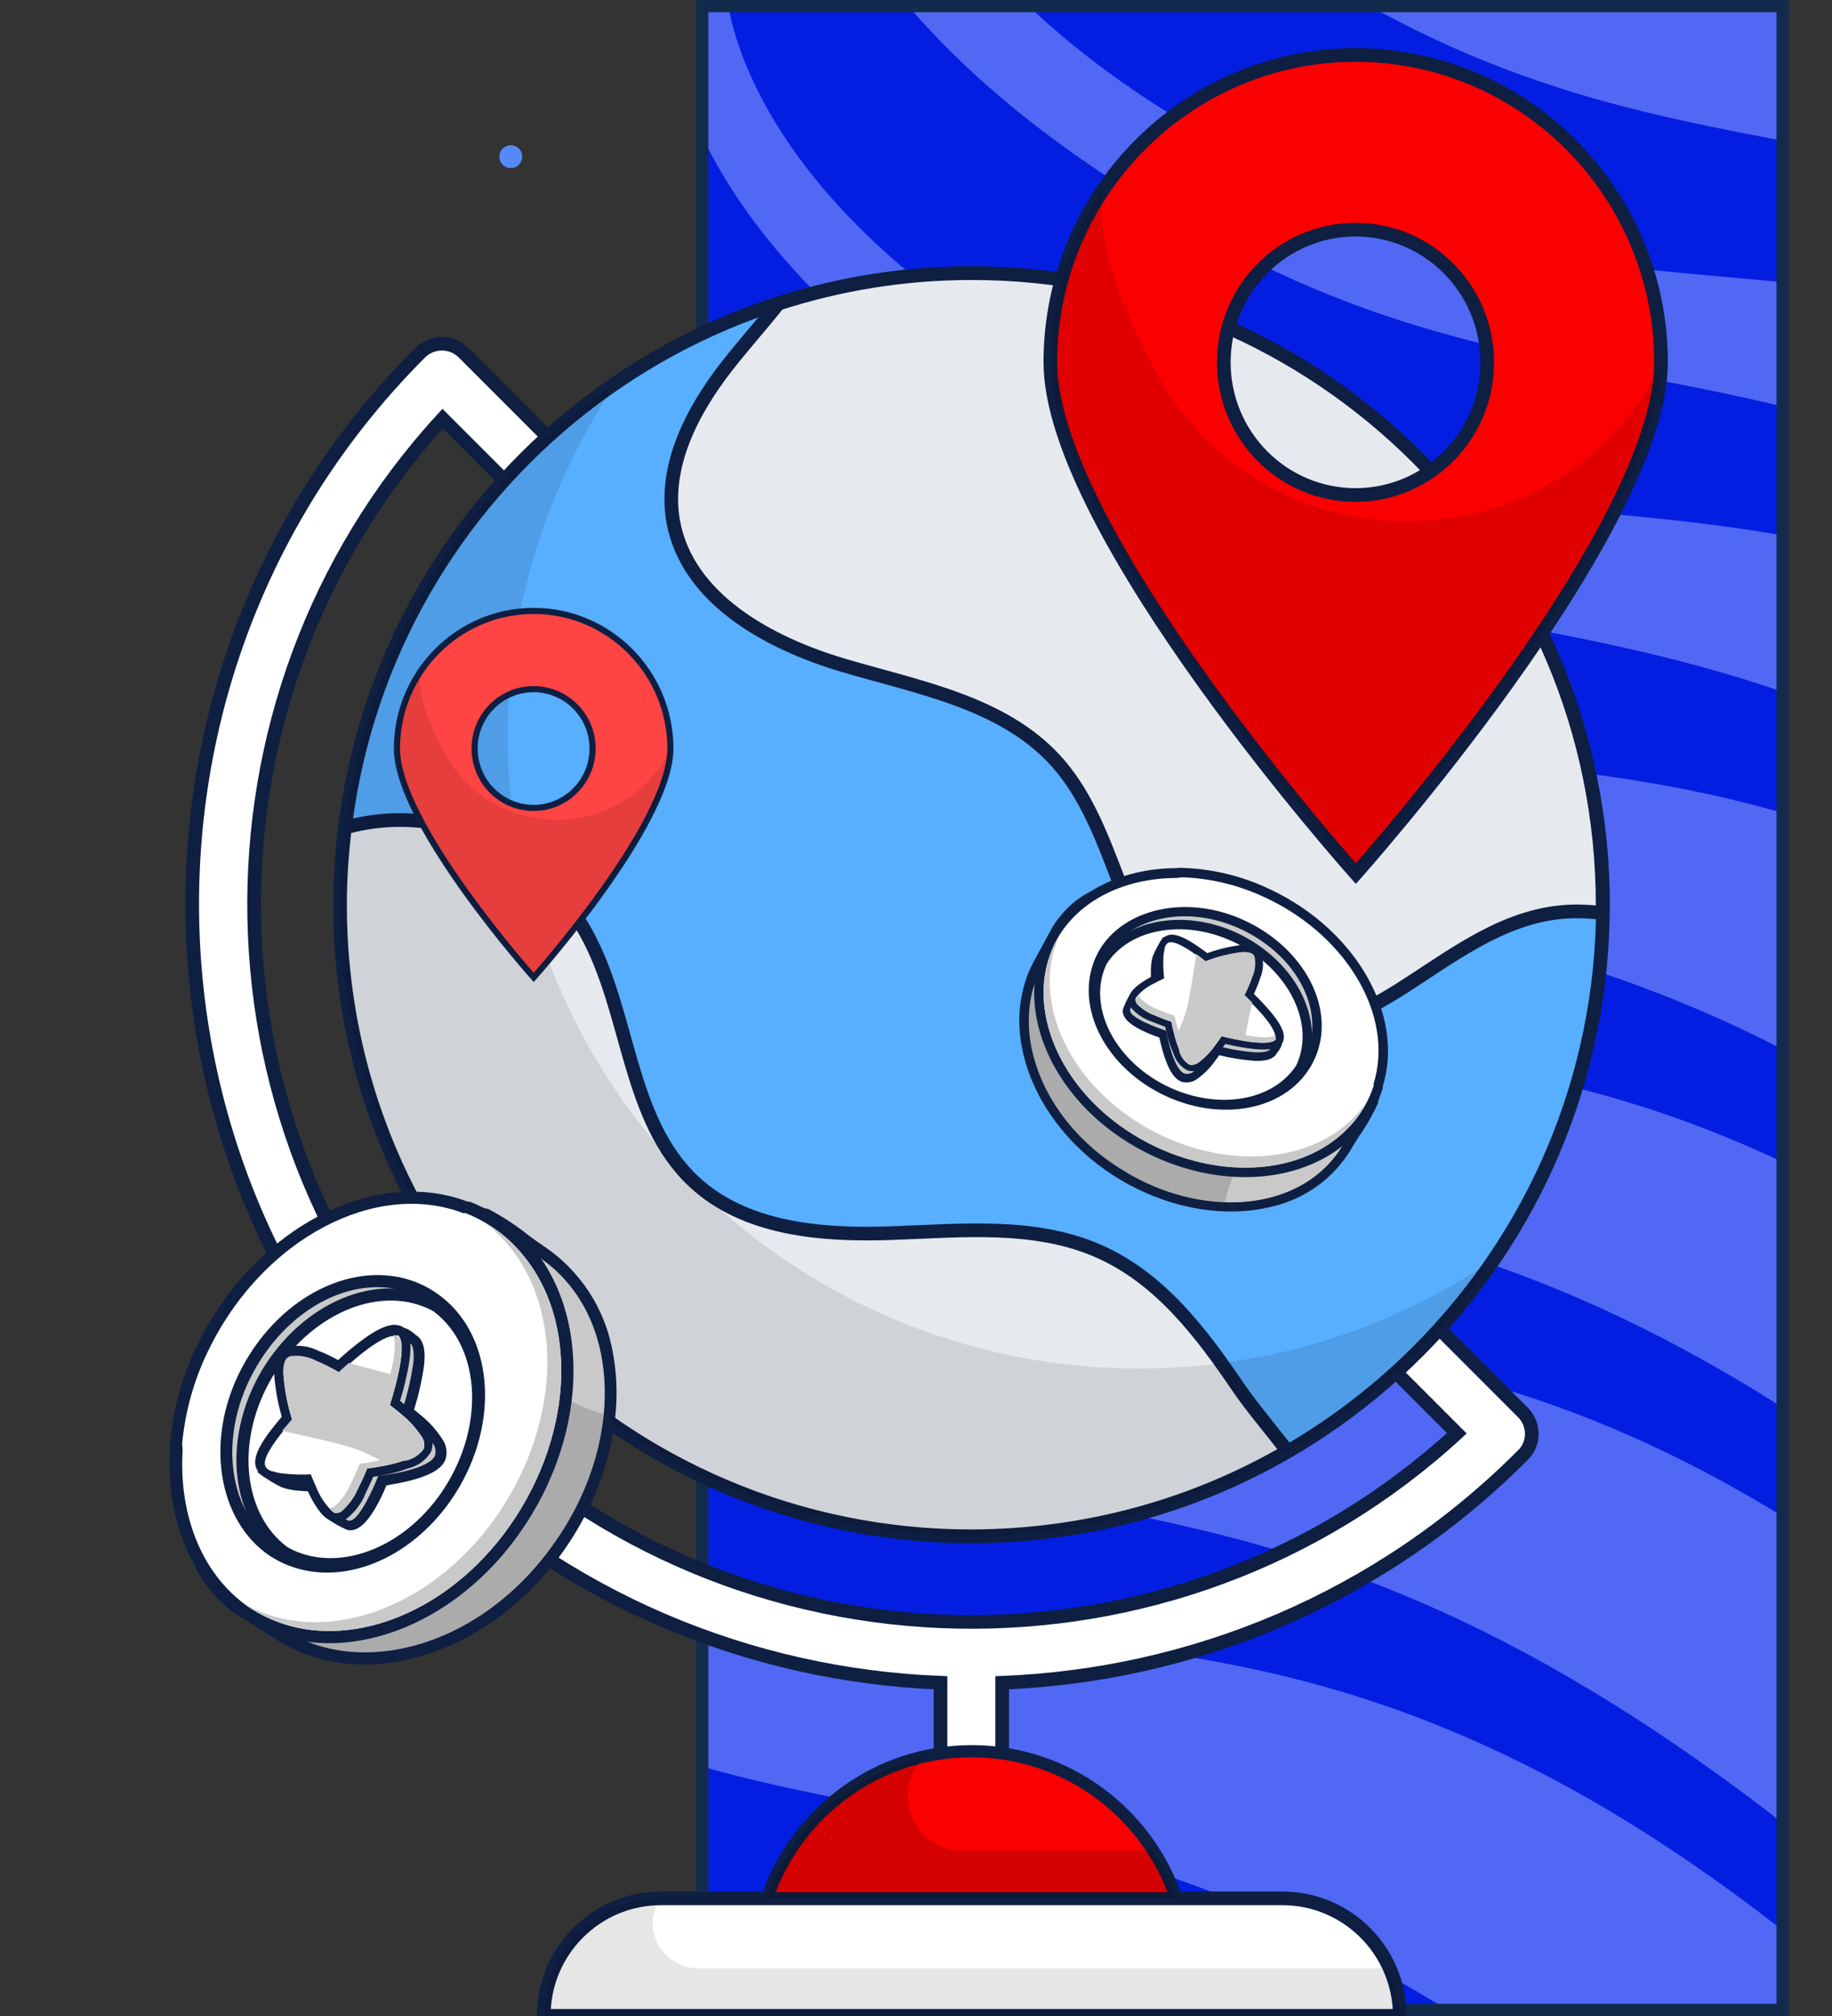
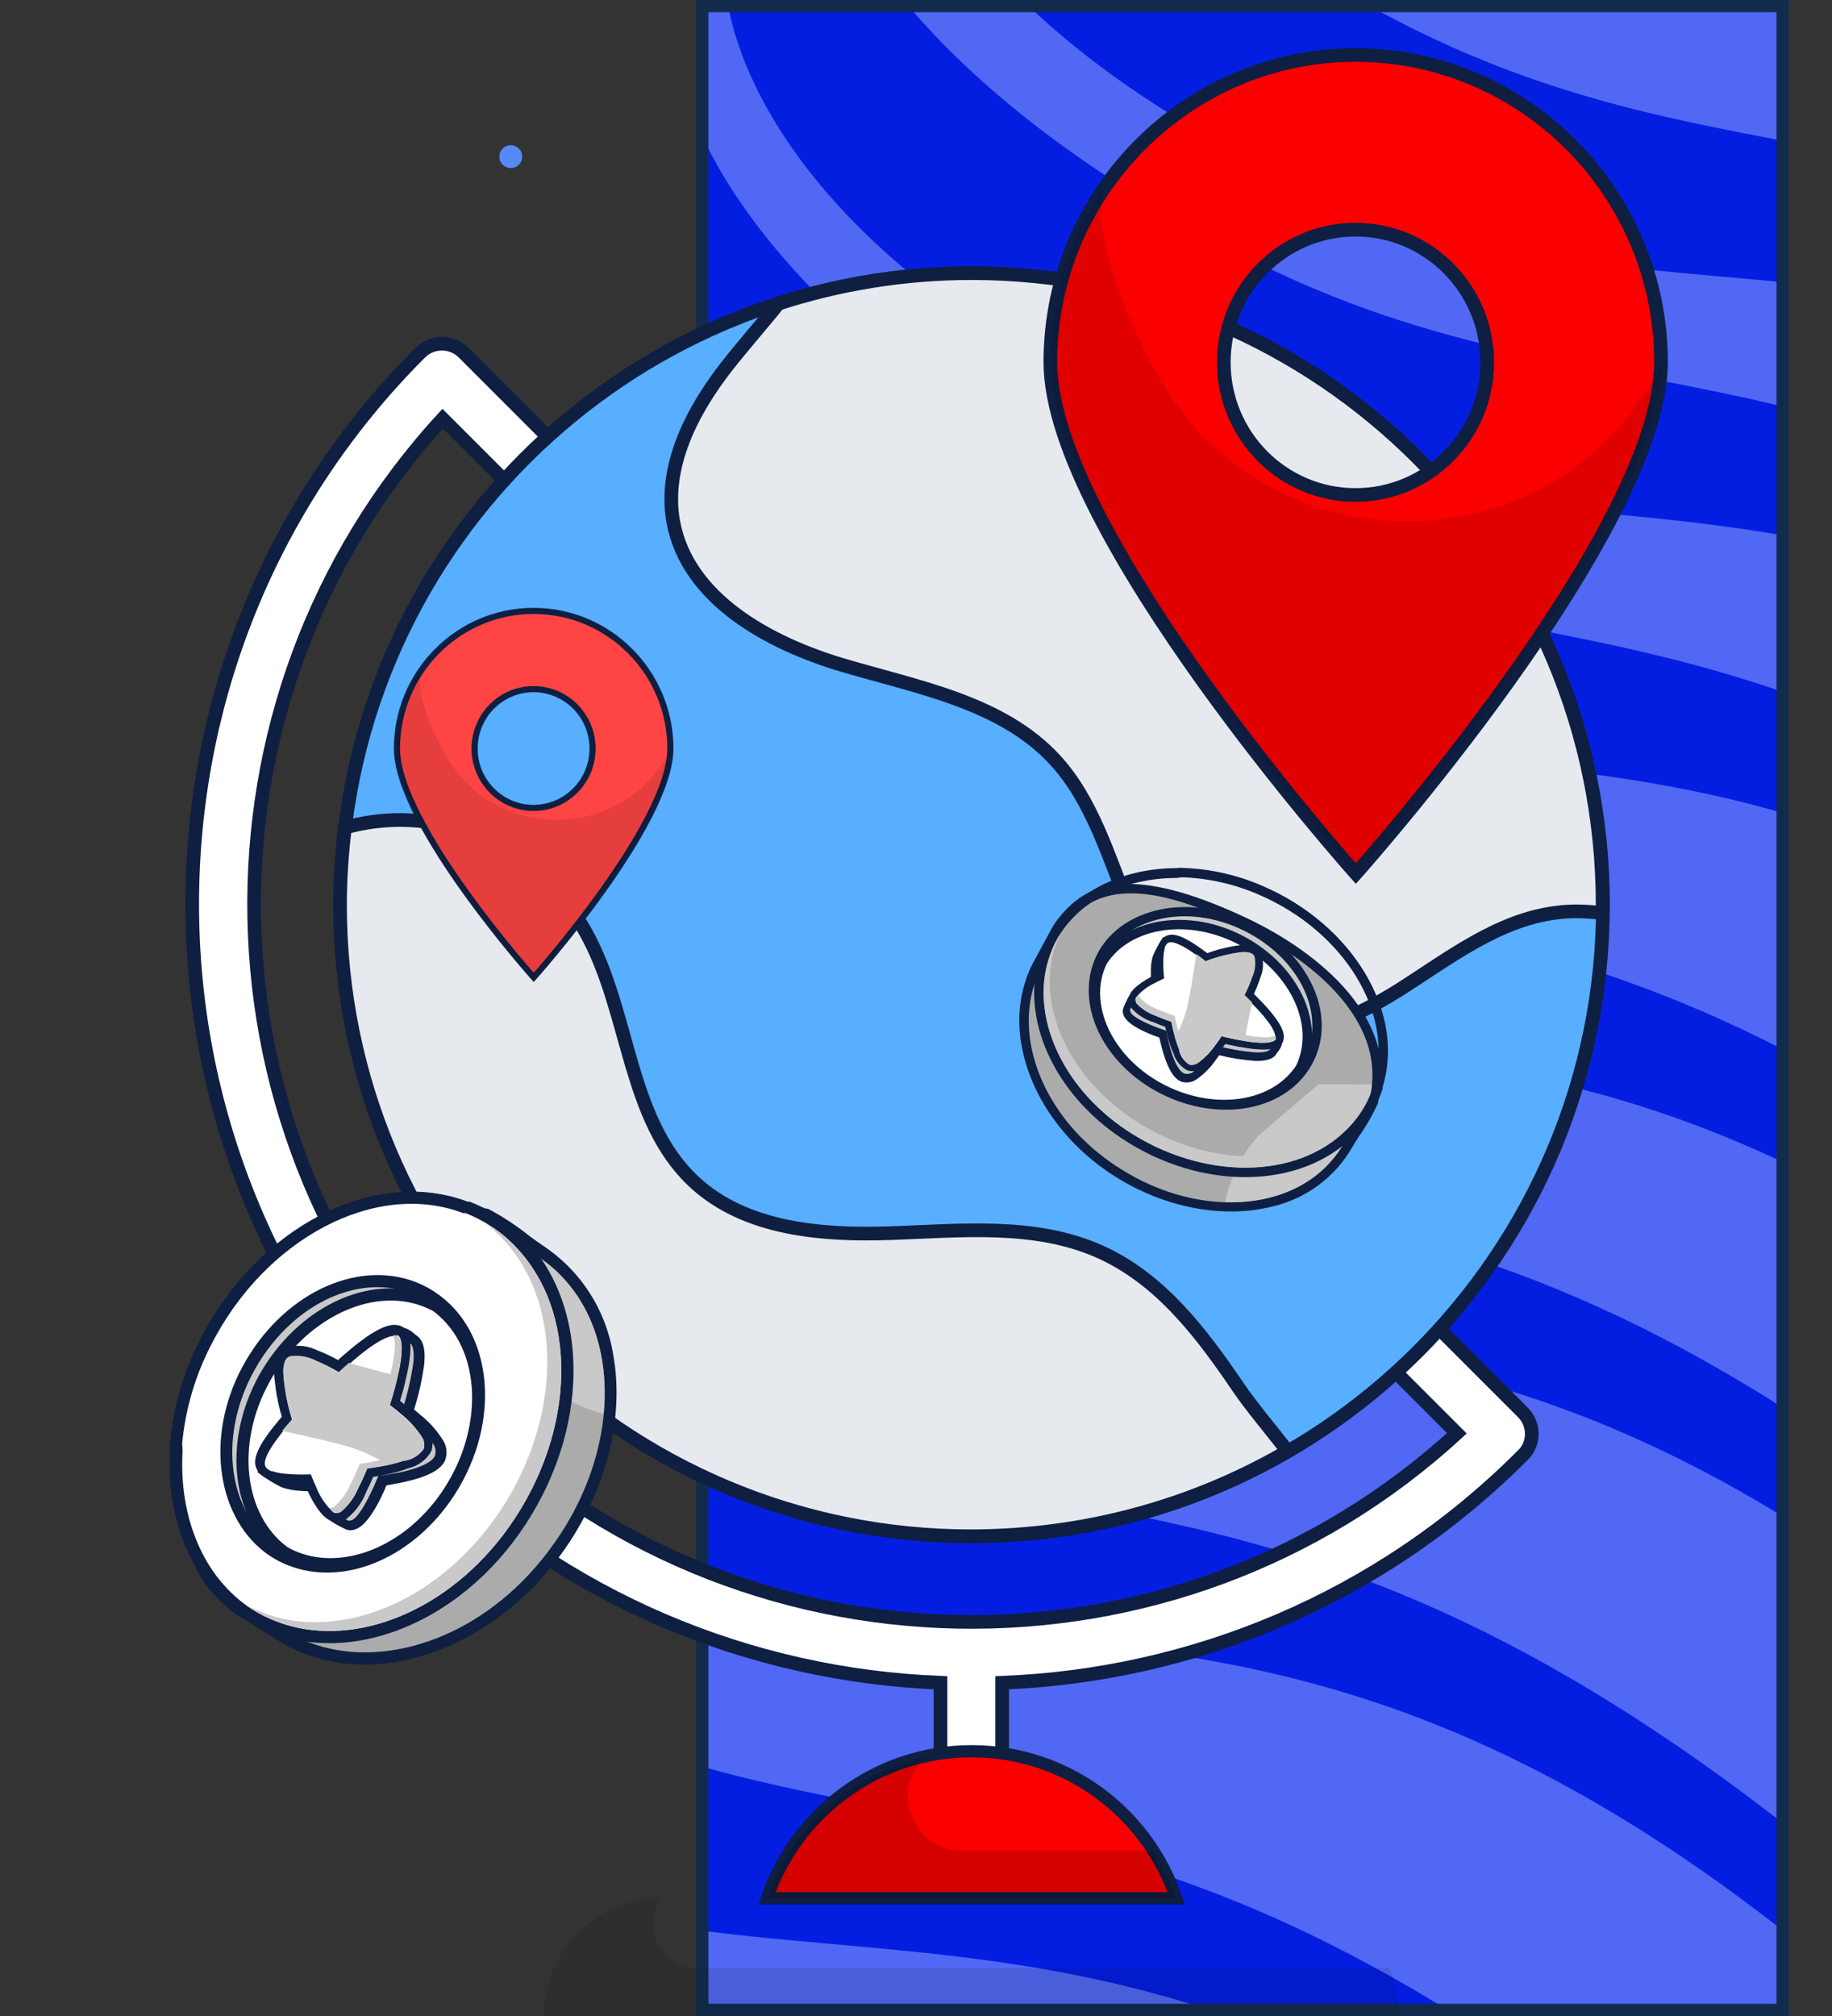
<svg xmlns="http://www.w3.org/2000/svg" width="300" height="330" viewBox="0 0 300 330" fill="none">
  <rect x="0" y="0" width="300" height="330" fill="#333333" stroke="none" />
  <g clip-path="url(#clip0_517_3109)">
    <g clip-path="url(#clip1_517_3109)">
      <rect x="114" width="178.916" height="330" fill="#5068F3" />
      <path d="M404.355 146.633C303.059 56.633 252.699 102.381 179.652 64.65C119.283 33.468 118.835 -2.38 118.835 -2.38L132.425 -28.724C132.425 -28.724 137.199 7.555 203.032 41.559C268.865 75.564 309.413 44.316 410.71 134.316L401.646 137.749L404.355 146.633Z" fill="#041EE1" />
      <path d="M383.387 187.276C282.091 97.276 231.731 143.023 158.684 105.293C98.315 74.11 97.867 38.263 97.867 38.263L111.457 11.918C111.457 11.918 116.231 48.197 182.064 82.202C247.897 116.206 288.446 84.958 389.742 174.958L380.678 178.392L383.387 187.276Z" fill="#041EE1" />
      <path d="M355.537 233.882C254.241 143.882 203.88 189.63 130.834 151.899C70.465 120.717 70.016 84.869 70.016 84.869L83.607 58.525C83.607 58.525 88.381 94.804 154.214 128.808C220.047 162.813 260.595 131.565 361.891 221.565L352.828 224.998L355.537 233.882Z" fill="#041EE1" />
      <path d="M335.138 280.796C233.842 190.796 183.482 236.543 110.436 198.813C50.066 167.631 49.618 131.783 49.618 131.783L63.209 105.438C63.209 105.438 67.983 141.718 133.816 175.722C199.649 209.727 240.197 178.478 341.493 268.478L332.43 271.912L335.138 280.796Z" fill="#041EE1" />
      <path d="M309.436 330.616C208.14 240.616 157.78 286.363 84.733 248.633C24.364 217.451 23.915 181.603 23.915 181.603L37.506 155.258C37.506 155.258 42.28 191.537 108.113 225.542C173.946 259.546 214.494 228.298 315.79 318.298L306.727 321.732L309.436 330.616Z" fill="#041EE1" />
      <path d="M283.282 381.309C181.986 291.309 131.626 337.056 58.58 299.326C-1.79 268.144 -2.238 232.296 -2.238 232.296L11.353 205.951C11.353 205.951 16.127 242.231 81.96 276.235C147.793 310.239 188.341 278.991 289.637 368.991L280.574 372.425L283.282 381.309Z" fill="#041EE1" />
      <path d="M430.127 108.473C328.831 18.473 278.471 64.22 205.425 26.489C145.055 -4.693 144.607 -40.541 144.607 -40.541L158.198 -66.885C158.198 -66.885 162.972 -30.606 228.805 3.398C294.638 37.403 335.186 6.155 436.482 96.155L427.419 99.589L430.127 108.473Z" fill="#041EE1" />
    </g>
    <rect x="115" y="1" width="176.916" height="328" stroke="#122B4D" stroke-width="2" />
    <path d="M82.106 26.712C81.966 26.51 81.867 26.282 81.815 26.042C81.763 25.802 81.758 25.554 81.802 25.312C81.845 25.07 81.936 24.839 82.069 24.632C82.202 24.425 82.374 24.247 82.576 24.106C82.778 23.966 83.005 23.867 83.246 23.815C83.486 23.762 83.734 23.758 83.976 23.802C84.218 23.845 84.449 23.936 84.656 24.069C84.862 24.202 85.041 24.374 85.181 24.576C85.322 24.778 85.421 25.005 85.473 25.245C85.525 25.486 85.53 25.734 85.486 25.976C85.442 26.218 85.352 26.449 85.219 26.656C85.086 26.862 84.914 27.041 84.712 27.181C84.304 27.465 83.8 27.574 83.312 27.486C82.823 27.398 82.39 27.119 82.106 26.712Z" fill="#5589F8" />
    <path d="M249.367 231.182L235.738 217.553C233.769 215.584 230.589 215.584 228.62 217.553C226.652 219.521 226.652 222.702 228.62 224.67L238.565 234.615C192.528 276.916 120.595 275.755 75.972 231.132C31.348 186.508 30.187 114.576 72.489 68.539L82.433 78.483C84.402 80.452 87.582 80.452 89.551 78.483C91.519 76.514 91.519 73.334 89.551 71.366L75.921 57.736C73.953 55.768 70.772 55.768 68.804 57.736C19.032 107.509 19.032 188.477 68.804 238.249C92.428 261.873 123.018 274.241 154.012 275.452V286.558C154.012 289.334 156.284 291.605 159.06 291.605C161.837 291.605 164.108 289.334 164.108 286.558V275.452C195.102 274.241 225.743 261.873 249.317 238.249C251.336 236.381 251.336 233.151 249.367 231.182Z" fill="white" stroke="#0E1F42" stroke-width="2.236" />
-     <path d="M209.943 310.737H108.278C97.627 310.737 89.046 319.369 89.046 329.97H229.226C229.175 319.319 220.594 310.737 209.943 310.737Z" fill="white" stroke="#0E1F42" stroke-width="2.236" />
    <path opacity="0.1" d="M227.51 322.196H114.336C108.48 322.196 104.745 315.533 108.228 310.838C108.228 310.788 108.278 310.788 108.278 310.737C97.627 310.737 89.046 319.369 89.046 329.97H229.226C229.175 327.193 228.57 324.569 227.51 322.196Z" fill="black" />
    <path d="M159.111 251.475C216.207 251.475 262.492 205.189 262.492 148.094C262.492 90.998 216.207 44.713 159.111 44.713C102.015 44.713 55.73 90.998 55.73 148.094C55.73 205.189 102.015 251.475 159.111 251.475Z" fill="#58AEFF" stroke="#0E1F42" stroke-width="2.236" />
    <path d="M192.629 310.737C187.884 296.755 174.709 286.659 159.111 286.659C143.513 286.659 130.338 296.755 125.593 310.737H192.629Z" fill="#FA0000" stroke="#0E1F42" stroke-width="2" />
    <path opacity="0.15" d="M188.742 302.964H157.596C149.57 302.964 145.481 292.918 151.539 287.669C151.589 287.618 151.64 287.568 151.69 287.568C139.474 290.193 129.53 299.077 125.593 310.737H192.629C191.67 307.961 190.307 305.387 188.742 302.964Z" fill="black" />
    <path d="M159.111 44.713C148.056 44.713 137.455 46.479 127.46 49.71C124.684 53.193 121.706 56.525 118.98 60.008C113.326 67.277 108.632 76.312 110.247 85.399C112.569 98.019 125.845 105.287 138.162 108.922C150.479 112.556 164.108 114.979 172.791 124.419C178.898 131.082 181.473 140.168 184.906 148.548C188.338 156.927 193.588 165.509 202.169 168.386C211.256 171.415 221.099 167.074 229.226 161.975C237.303 156.826 245.278 150.618 254.768 149.406C257.343 149.053 259.867 149.154 262.391 149.457C262.391 149.002 262.441 148.598 262.441 148.144C262.441 91.002 216.202 44.713 159.111 44.713Z" fill="#E6E9EE" stroke="#0E1F42" stroke-width="2.236" />
    <path d="M210.851 237.543C207.974 233.858 204.996 230.324 202.876 227.245C196.818 218.31 190.004 209.224 179.857 204.782C169.358 200.188 157.394 201.45 145.986 201.854C134.527 202.258 122.008 201.248 113.629 193.424C102.675 183.177 103.23 165.711 95.911 152.587C90.863 143.5 81.676 136.686 71.428 134.768C66.482 133.859 61.333 134.111 56.487 135.474C55.982 139.614 55.679 143.803 55.679 148.094C55.679 205.186 101.968 251.475 159.06 251.475C177.99 251.425 195.657 246.377 210.851 237.543Z" fill="#E6E9EE" stroke="#0E1F42" stroke-width="2.236" />
    <path d="M221.973 9C194.424 9 172 31.575 172 59.31C172 87.046 222.027 143 222.027 143C222.027 143 272 87.046 272 59.31C272 31.575 249.576 9 221.973 9ZM221.973 81.026C210.067 81.026 200.404 71.297 200.404 59.31C200.404 47.324 210.067 37.595 221.973 37.595C233.879 37.595 243.543 47.324 243.543 59.31C243.543 71.297 233.879 81.026 221.973 81.026Z" fill="#FA0000" stroke="#0E1F42" stroke-width="2.236" />
    <path opacity="0.1" d="M271.519 60.644C253.954 93.791 206.437 93.468 188.978 60.321C183.853 50.565 180.329 41.241 180.329 33.91C180.329 32.94 180.436 31.97 180.489 31C175.15 39.031 172 48.678 172 59.081C172 86.892 222.027 143 222.027 143C222.027 143 271.146 87.862 272 59.782C271.786 60.105 271.68 60.374 271.519 60.644Z" fill="black" />
-     <path opacity="0.1" d="M186.521 224.014C129.429 224.014 83.14 177.725 83.14 120.633C83.14 99.079 89.753 79.089 101.01 62.532C73.7 81.108 55.73 112.456 55.73 148.043C55.73 205.135 102.019 251.424 159.111 251.424C194.648 251.424 225.995 233.454 244.622 206.145C228.015 217.452 208.025 224.014 186.521 224.014Z" fill="black" />
    <path d="M87.376 100C75.041 100 65 110.108 65 122.527C65 134.946 87.4 160 87.4 160C87.4 160 109.776 134.946 109.776 122.527C109.776 110.108 99.736 100 87.376 100ZM87.376 132.25C82.045 132.25 77.718 127.894 77.718 122.527C77.718 117.16 82.045 112.804 87.376 112.804C92.707 112.804 97.034 117.16 97.034 122.527C97.034 127.894 92.707 132.25 87.376 132.25Z" fill="#FF4444" stroke="#0E1F42" stroke-width="1.001" />
    <path opacity="0.1" d="M109.561 123.124C101.696 137.966 80.419 137.821 72.602 122.979C70.307 118.611 68.729 114.436 68.729 111.154C68.729 110.719 68.777 110.285 68.801 109.851C66.41 113.446 65 117.766 65 122.424C65 134.877 87.4 160 87.4 160C87.4 160 109.394 135.311 109.776 122.738C109.68 122.883 109.633 123.003 109.561 123.124Z" fill="black" />
    <path d="M50.289 269.795C48.794 269.227 47.365 268.497 46.029 267.618L44.408 266.622C40.854 264.4 38.85 263.131 38.44 262.814C37.801 262.301 37.193 261.751 36.618 261.167C26.891 251.577 32.538 237.478 40.017 223.742C48.547 208.177 63.264 193.406 79.264 198.702L79.469 198.689C81.848 199.943 84.111 201.408 86.229 203.065C87.142 203.74 87.934 204.307 88.388 204.599C91.318 206.536 93.814 209.061 95.717 212.014C97.621 214.966 98.89 218.282 99.445 221.751C101.355 231.933 98.269 243.83 91.222 253.577C90.654 254.369 90.061 255.117 89.468 255.864C78.873 268.86 62.757 274.631 50.289 269.795Z" fill="#ABABAB" />
    <path d="M79.1 199.699C82.132 201.464 85.055 203.411 87.853 205.527C102.184 214.8 102.414 236.652 90.413 253.081C89.867 253.848 89.318 254.57 88.723 255.295C78.113 268.407 62.401 273.35 50.665 268.857C49.242 268.325 47.878 267.645 46.597 266.827C45.977 266.432 39.684 262.552 39.105 262.086C38.484 261.601 37.899 261.072 37.355 260.503C28.631 251.902 32.783 239.135 40.923 224.281C50.05 207.67 64.388 194.847 78.986 199.706L79.123 199.697M79.851 197.842L79.6 197.858C63.084 192.366 47.883 207.442 39.169 223.34C26.088 247.234 30.192 256.267 35.936 261.945C36.545 262.563 37.194 263.141 37.878 263.675C38.241 263.973 39.649 264.867 43.893 267.504L45.515 268.522C46.907 269.407 48.389 270.141 49.937 270.712C62.802 275.682 79.374 269.86 90.246 256.549C90.904 255.751 91.453 255.029 91.978 254.286C99.195 244.322 102.331 232.146 100.404 221.691C99.823 218.087 98.501 214.643 96.519 211.577C94.537 208.511 91.94 205.89 88.892 203.881C88.463 203.611 87.694 203.042 86.782 202.39C84.618 200.645 82.288 199.115 79.827 197.821L79.851 197.842Z" fill="#0E1F42" />
    <path d="M98.83 231.455C93.782 230.033 89.171 227.368 85.42 223.703L75.214 210.183L75.981 198.914C76.992 199.086 77.988 199.336 78.96 199.663C82.061 201.412 85.033 203.379 87.854 205.551C96.31 211.032 99.849 220.903 98.83 231.455Z" fill="#C9C9C9" />
    <path d="M44.925 266.453C43.428 265.863 41.993 265.127 40.64 264.254C32.565 259.001 28.218 249.021 28.848 237.395L28.813 236.848L28.771 236.186C29.306 230.488 30.926 224.944 33.542 219.853C42.708 201.705 61.526 191.984 76.318 197.724C77.883 198.34 79.382 199.111 80.793 200.026C82.512 201.151 84.082 202.489 85.466 204.008C96.079 215.648 95.041 236.299 83.04 251.995C72.878 265.307 57.163 271.28 44.837 266.505L44.925 266.453Z" fill="white" />
    <path d="M76.093 198.518C77.601 199.1 79.044 199.836 80.401 200.715C82.048 201.784 83.546 203.067 84.858 204.528C95.223 215.886 93.945 236.003 82.395 251.235C72.127 264.691 56.774 269.863 45.34 265.442C43.912 264.906 42.541 264.227 41.25 263.414C33.294 258.245 29.251 248.36 29.903 237.442L29.868 236.895C29.844 236.507 29.829 236.279 29.829 236.279C30.36 230.695 31.947 225.264 34.507 220.273C43.347 202.764 61.546 193.037 76.009 198.637M76.736 196.759C61.453 190.867 42.121 200.781 32.71 219.38C30.055 224.56 28.411 230.198 27.864 235.993L27.793 236.661C27.804 236.844 27.816 237.026 27.831 237.254C27.125 249.137 31.704 259.514 40.09 264.977C41.488 265.893 42.98 266.658 44.541 267.257C57.36 272.23 73.548 266.134 83.984 252.462C96.258 236.359 97.285 215.182 86.351 203.174C84.916 201.599 83.288 200.211 81.507 199.041C80.016 198.082 78.43 197.278 76.774 196.642L76.736 196.759Z" fill="#0E1F42" />
    <path d="M82.398 251.258C72.108 264.715 56.73 269.866 45.293 265.399C43.859 264.877 42.487 264.197 41.203 263.371C40.773 263.101 40.342 262.808 39.933 262.491C40.917 263.06 41.944 263.553 43.004 263.966C54.44 268.432 69.818 263.282 80.129 249.8C91.664 234.683 92.935 214.453 82.591 203.07C81.621 202.019 80.563 201.053 79.429 200.182L80.406 200.783C82.053 201.853 83.552 203.135 84.863 204.597C95.272 215.906 93.931 236.118 82.398 251.258Z" fill="#C9C9C9" />
    <path d="M47.647 255.334C46.981 255.079 46.334 254.776 45.712 254.428L44.854 253.91C36.421 248.427 34.511 235.384 40.662 224.16C46.813 212.937 58.396 207.159 67.764 210.796C68.785 211.185 69.761 211.683 70.676 212.281C71.018 212.499 71.347 212.738 71.66 212.996C80.227 219.501 80.853 233.932 72.982 245.128C66.43 254.385 56.029 258.576 47.647 255.334Z" fill="#C9C9C9" />
    <path d="M67.344 211.717C68.293 212.099 69.205 212.57 70.067 213.122C70.378 213.332 70.689 213.541 70.954 213.753C79.259 220.091 79.564 233.809 72.099 244.544C65.811 253.624 55.677 257.363 48.025 254.418C47.399 254.171 46.791 253.881 46.206 253.55C45.928 253.406 45.658 253.247 45.397 253.075C37.513 247.947 35.577 235.569 41.472 224.636C47.367 213.704 58.493 208.299 67.344 211.717ZM68.072 209.861C58.212 206.05 46.022 212.004 39.718 223.695C33.413 235.387 35.565 248.987 44.291 254.749L45.267 255.327C45.92 255.69 46.598 256.006 47.296 256.274C56.1 259.672 66.973 255.336 73.752 245.698C81.893 234.072 81.207 219.05 72.158 212.164L71.15 211.45C70.183 210.814 69.151 210.281 68.072 209.861Z" fill="#0E1F42" />
    <path d="M48.426 254.987C47.78 254.729 47.149 254.433 46.538 254.101C38.891 248.385 37.504 236.361 43.24 225.805C49.185 214.938 60.509 209.406 69.642 212.943C70.279 213.186 70.901 213.468 71.505 213.786C79.976 220.228 80.574 234.225 72.932 245.063C66.638 254.052 56.55 258.132 48.426 254.987Z" fill="white" stroke="#0E1F42" stroke-width="0.601" stroke-miterlimit="10" />
    <path d="M69.291 213.859C69.886 214.081 70.463 214.35 71.014 214.664C79.052 220.768 79.362 234.211 72.145 244.518C65.974 253.293 56.205 256.986 48.783 254.072C48.178 253.835 47.594 253.551 47.034 253.222C40.04 248.037 38.499 236.481 44.098 226.277C49.696 216.073 60.697 210.516 69.291 213.859ZM70.021 212.026C60.442 208.311 48.558 214.04 42.36 225.243C36.394 236.134 37.89 248.792 45.852 254.786C46.503 255.139 47.173 255.455 47.859 255.734C56.404 259.034 66.964 254.81 73.533 245.46C81.445 234.192 80.764 219.605 72.002 212.93L71.888 212.937C71.255 212.594 70.601 212.292 69.93 212.032L70.021 212.026Z" fill="#0E1F42" />
    <path d="M56.64 249.516C56.03 249.28 54.432 248.283 54.409 248.285C54.065 248.053 53.779 247.746 53.573 247.385C53.367 247.025 53.248 246.622 53.223 246.208C53.152 245.712 53.013 245.228 52.81 244.769C52.676 244.457 52.544 244.191 52.436 243.923L52.14 243.232C50.745 243.268 49.349 243.212 47.962 243.065C47.33 242.982 46.707 242.837 46.102 242.634C46.102 242.634 43.12 241.107 42.901 240.549C42.324 239.052 44.001 236.975 48.689 233.31C48.041 231.062 46.466 225.049 48.151 223.109C49.09 222.042 50.852 222.021 53.552 223.062C54.787 223.559 55.987 224.14 57.143 224.801C58.546 223.109 62.642 218.405 65.275 218.053L65.458 218.042L65.831 218.155C66.328 218.382 66.782 218.694 67.172 219.077L67.413 219.267C68.25 219.809 68.538 221.096 68.334 223.284C67.971 225.913 67.37 228.503 66.54 231.024C66.878 231.3 67.407 231.701 67.965 232.192C69.315 233.262 70.486 234.54 71.436 235.977C71.714 236.371 71.894 236.825 71.961 237.303C72.027 237.781 71.978 238.268 71.817 238.723C71.18 240.206 68.551 241.359 64.023 242.152C63.339 242.196 62.755 242.371 62.391 242.417C61.776 243.898 59.835 248.281 58.005 249.383C57.718 249.572 57.385 249.68 57.041 249.697L56.881 249.707L56.64 249.516Z" fill="#C9C9C9" />
    <path d="M65.689 218.784C66.192 219.083 66.666 219.428 67.106 219.815C67.728 220.233 67.834 221.532 67.682 223.098C67.286 225.856 66.64 228.572 65.751 231.213C65.751 231.213 66.567 231.802 67.585 232.675C68.866 233.691 69.979 234.902 70.882 236.265C71.095 236.555 71.236 236.89 71.294 237.245C71.353 237.599 71.327 237.962 71.219 238.305C70.541 239.882 66.507 240.896 64.014 241.284C62.814 241.498 61.95 241.599 61.95 241.599C61.95 241.599 59.647 247.471 57.827 248.732C57.64 248.837 57.434 248.905 57.221 248.931L57.085 248.94C56.614 248.741 55.209 247.892 54.995 247.768C53.969 247.124 54.41 246.134 53.692 244.577C53.559 244.288 53.427 244.022 53.343 243.775C53.023 243.063 52.854 242.57 52.854 242.57C51.323 242.641 49.789 242.594 48.265 242.428C47.696 242.363 47.136 242.237 46.593 242.055C45.65 241.578 44.749 241.023 43.899 240.395C43.161 238.519 49.647 233.96 49.882 233.693C49.882 233.693 47.352 225.635 49.038 223.718C49.849 222.796 51.73 223.202 53.629 223.905C55.039 224.469 56.399 225.148 57.697 225.935C57.697 225.935 62.953 219.325 65.745 218.94L65.927 218.929M66.498 217.473C66.194 217.337 65.858 217.287 65.527 217.329C62.849 217.706 59.208 221.625 57.337 223.874C56.325 223.314 55.276 222.822 54.197 222.404C53.093 221.97 49.689 220.654 47.939 222.644L47.811 222.789C46.21 224.975 47.338 230.078 48.169 233.047C44.157 236.188 41.663 238.729 42.533 240.872C42.922 241.946 46.109 243.436 46.133 243.458C46.799 243.681 47.484 243.844 48.179 243.945C49.437 244.084 50.703 244.141 51.968 244.115L51.982 244.343C52.089 244.633 52.214 244.916 52.357 245.189C52.533 245.591 52.652 246.014 52.712 246.449C52.754 246.974 52.917 247.482 53.188 247.933C53.459 248.385 53.831 248.767 54.275 249.05C55.034 249.537 55.827 249.969 56.648 250.341C56.897 250.446 57.165 250.499 57.436 250.497C57.916 250.467 58.38 250.311 58.781 250.045C60.634 248.942 62.434 245.232 63.285 243.139L64.508 242.924C70.983 241.777 72.389 240.13 72.892 239.045C73.104 238.476 73.173 237.865 73.095 237.263C73.017 236.662 72.793 236.088 72.442 235.593C71.47 234.063 70.246 232.709 68.82 231.589C68.455 231.246 68.094 230.971 67.804 230.738C68.567 228.327 69.121 225.856 69.461 223.351C69.613 221.784 69.654 219.561 68.196 218.601L68.027 218.474C67.57 218.043 67.044 217.69 66.472 217.429L66.498 217.473Z" fill="#0E1F42" />
    <path d="M54.552 248.39L54.15 248.186C52.741 246.974 51.671 245.418 51.044 243.668C50.897 243.396 50.772 243.114 50.67 242.822C50.538 242.556 50.454 242.309 50.374 242.131C48.979 242.191 47.581 242.135 46.196 241.963C45.56 241.898 44.936 241.754 44.336 241.533C43.866 241.359 43.435 241.09 43.072 240.743L42.948 240.591C42.836 240.452 42.748 240.295 42.69 240.127C42.388 239.345 42.361 237.858 45.63 233.825C46.032 233.319 46.416 232.882 46.715 232.542L47.014 232.203C46.248 229.773 45.795 227.255 45.665 224.71L45.649 224.459C45.643 223.801 45.764 223.148 46.007 222.536C46.097 222.311 46.223 222.102 46.379 221.917C46.66 221.594 47.026 221.357 47.434 221.231C48.904 220.97 50.418 221.186 51.756 221.848L52.226 222.047C53.334 222.513 54.414 223.04 55.464 223.626L56.719 222.492C63.029 216.96 64.72 217.63 65.282 217.823L65.543 217.967C66.379 218.509 66.668 219.795 66.464 221.983C66.346 223.115 66.15 224.237 65.877 225.341C65.469 227.199 64.96 228.903 64.693 229.744C65.054 230.019 65.561 230.421 66.119 230.912C67.476 231.975 68.648 233.254 69.59 234.697C69.866 235.092 70.045 235.547 70.112 236.024C70.178 236.502 70.13 236.988 69.971 237.444C69.609 238.032 69.131 238.541 68.566 238.94C68.001 239.338 67.361 239.617 66.685 239.76L66.304 239.899C65.448 240.186 64.577 240.425 63.694 240.615C63.17 240.649 62.677 240.818 62.224 240.893C61.77 240.967 60.978 241.11 60.592 241.157C60.356 241.768 59.856 242.899 59.246 244.105C58.61 245.685 57.58 247.075 56.253 248.143C55.977 248.339 55.651 248.455 55.313 248.478C55.056 248.492 54.799 248.462 54.552 248.39Z" fill="white" />
    <path d="M64.964 218.576L65.147 218.564C65.769 218.982 65.875 220.281 65.723 221.847C65.607 222.947 65.417 224.038 65.153 225.112C64.585 227.69 63.816 229.983 63.816 229.983C63.816 229.983 64.655 230.571 65.65 231.446C66.972 232.483 68.112 233.733 69.023 235.145C69.239 235.433 69.384 235.767 69.447 236.121C69.509 236.475 69.487 236.839 69.382 237.183C68.694 238.129 67.688 238.794 66.549 239.059L66.184 239.082C65.332 239.366 64.454 239.605 63.596 239.797L62.172 240.071C60.995 240.284 60.131 240.385 60.131 240.385C60.131 240.385 59.502 242.005 58.625 243.687C58.012 245.136 57.067 246.42 55.865 247.435C55.694 247.555 55.491 247.624 55.282 247.633C55.142 247.673 54.994 247.682 54.849 247.661C54.751 247.63 54.657 247.59 54.567 247.541C53.323 246.384 52.362 244.957 51.758 243.37L51.385 242.547C51.088 241.833 50.896 241.342 50.896 241.342C49.365 241.414 47.831 241.366 46.308 241.2C45.739 241.135 45.178 241.009 44.635 240.826L44.498 240.835C44.173 240.727 43.878 240.542 43.639 240.295C43.55 240.199 43.481 240.087 43.435 239.964C42.97 238.781 44.8 236.236 46.241 234.427L47.328 233.167C47.625 232.804 47.863 232.583 47.883 232.536C47.088 230.049 46.6 227.473 46.431 224.867C46.405 224.239 46.497 223.612 46.702 223.018C46.773 222.869 46.856 222.726 46.949 222.59C47.131 222.399 47.358 222.258 47.61 222.181C48.911 221.989 50.24 222.191 51.425 222.762L51.896 222.961C53.15 223.487 54.367 224.098 55.539 224.788C55.539 224.788 56.208 224.15 57.206 223.285C59.369 221.315 63.403 218.149 64.953 218.76M65.576 217.048C64.333 216.578 62.141 216.673 56.221 221.86L55.355 222.625C54.444 222.12 53.506 221.667 52.543 221.271L52.05 221.073C50.545 220.317 48.824 220.103 47.18 220.469C46.662 220.618 46.197 220.91 45.837 221.31C45.661 221.526 45.508 221.758 45.378 222.003L45.385 222.118C45.124 222.758 44.989 223.443 44.987 224.135L44.861 224.303L44.891 224.782C45.044 227.199 45.465 229.591 46.149 231.914C45.851 232.277 45.444 232.715 45.043 233.244C41.539 237.521 41.56 239.283 41.969 240.31C42.029 240.466 42.108 240.615 42.203 240.753L42.222 241.049L42.629 241.321C43.003 241.664 43.44 241.931 43.916 242.109L44.098 242.097C44.739 242.321 45.401 242.478 46.074 242.566C47.332 242.705 48.598 242.762 49.863 242.736L49.878 242.964L50.277 243.831C52.031 247.635 53.272 248.425 53.677 248.674L54.221 248.937C54.559 249.074 54.922 249.137 55.286 249.121C55.781 249.092 56.26 248.936 56.676 248.666C58.135 247.538 59.258 246.033 59.924 244.314C60.412 243.344 60.832 242.401 61.111 241.742L62.335 241.549L63.849 241.246C64.684 241.056 65.472 240.845 66.099 240.622L66.86 240.344C67.637 240.168 68.37 239.835 69.014 239.364C69.657 238.894 70.197 238.296 70.6 237.609C70.81 237.041 70.88 236.431 70.806 235.831C70.732 235.23 70.515 234.656 70.174 234.156C69.195 232.624 67.962 231.271 66.529 230.153L65.513 229.302C65.796 228.368 66.211 226.968 66.543 225.367C66.822 224.224 67.023 223.064 67.145 221.894C67.311 220.189 67.315 218.105 65.857 217.145C65.767 217.104 65.673 217.071 65.576 217.048Z" fill="#0E1F42" />
    <path d="M69.314 237.167C68.636 238.127 67.627 238.803 66.482 239.065L66.117 239.089C65.265 239.372 64.387 239.611 63.53 239.804L62.105 240.078C60.928 240.291 60.064 240.392 60.064 240.392C60.064 240.392 59.434 241.989 58.581 243.692C57.972 245.124 57.053 246.403 55.889 247.436C55.707 247.552 55.499 247.62 55.284 247.635C55.027 247.645 54.774 247.573 54.561 247.429C54.324 247.267 54.111 247.073 53.929 246.852C53.996 246.872 54.069 246.867 54.134 246.839C54.351 246.817 54.559 246.741 54.738 246.617C55.902 245.593 56.822 244.321 57.431 242.896C58.283 241.192 58.914 239.595 58.914 239.595C58.914 239.595 59.781 239.54 60.955 239.281L62.378 238.984C63.255 238.808 64.12 238.577 64.967 238.292L65.332 238.269C66.474 237.998 67.48 237.324 68.164 236.37C68.269 236.026 68.291 235.663 68.228 235.309C68.166 234.954 68.021 234.62 67.805 234.333C66.897 233.015 65.796 231.843 64.537 230.855C63.52 229.982 62.681 229.394 62.681 229.394C62.681 229.394 63.447 227.055 64.018 224.523C64.29 223.451 64.48 222.359 64.588 221.258C64.726 220.359 64.667 219.441 64.416 218.567C64.666 218.543 64.919 218.599 65.136 218.727C65.758 219.146 65.864 220.444 65.712 222.011C65.596 223.111 65.406 224.201 65.142 225.276C64.574 227.853 63.805 230.146 63.805 230.146C63.805 230.146 64.621 230.735 65.639 231.609C66.952 232.597 68.096 233.792 69.025 235.148C69.226 235.439 69.357 235.773 69.407 236.123C69.458 236.474 69.426 236.831 69.314 237.167Z" fill="#C9C9C9" />
    <g style="mix-blend-mode:soft-light">
      <path d="M66.482 239.065L66.117 239.088C65.265 239.372 64.387 239.611 63.529 239.803C61.662 238.613 59.655 237.657 57.554 236.957C54.705 236.086 50.385 235.125 46.183 234.226L47.27 232.966C47.568 232.604 47.806 232.383 47.825 232.335C47.03 229.848 46.543 227.272 46.373 224.666C46.348 224.038 46.44 223.411 46.644 222.817C46.716 222.668 46.798 222.525 46.892 222.389C47.073 222.198 47.301 222.058 47.553 221.981C49.028 221.788 50.526 222.061 51.838 222.76C53.092 223.287 54.309 223.897 55.481 224.588C55.481 224.588 56.15 223.95 57.148 223.084C59.762 223.856 62.535 224.617 65.091 225.187C64.523 227.765 63.753 230.058 63.753 230.058C63.753 230.058 64.592 230.645 65.587 231.52C66.926 232.53 68.088 233.756 69.025 235.147C69.24 235.435 69.386 235.769 69.448 236.123C69.51 236.477 69.489 236.841 69.384 237.185C68.679 238.146 67.647 238.814 66.482 239.065Z" fill="#C9C9C9" />
    </g>
    <path d="M168.579 161.061C168.946 159.876 169.442 158.735 170.058 157.658L170.75 156.355C172.298 153.497 173.183 151.885 173.409 151.552C173.775 151.033 174.171 150.535 174.595 150.062C181.547 142.07 192.732 145.759 203.725 150.882C216.185 156.731 228.329 167.406 225.004 180.046L225.024 180.204C224.168 182.106 223.144 183.928 221.964 185.648C221.487 186.387 221.086 187.028 220.882 187.393C219.524 189.755 217.691 191.809 215.498 193.425C213.304 195.041 210.799 196.183 208.142 196.78C200.354 198.752 190.996 196.939 183.112 191.956C182.471 191.556 181.864 191.133 181.256 190.71C170.685 183.139 165.44 170.944 168.579 161.061Z" fill="#ABABAB" />
    <path d="M224.225 179.967C223.005 182.399 221.64 184.756 220.137 187.024C213.654 198.564 196.753 199.799 183.457 191.306C182.836 190.92 182.251 190.53 181.661 190.105C171 182.528 166.414 170.607 169.323 161.306C169.666 160.179 170.126 159.091 170.697 158.06C170.973 157.56 173.671 152.502 174.004 152.031C174.349 151.527 174.73 151.049 175.144 150.6C181.379 143.432 191.461 146.028 203.352 151.609C216.65 157.869 227.268 168.346 224.214 179.879L224.227 179.985M225.698 180.459L225.674 180.265C229.125 167.217 216.721 156.181 203.995 150.206C184.869 141.238 178.076 144.852 173.96 149.572C173.511 150.073 173.095 150.603 172.715 151.159C172.502 151.454 171.878 152.587 170.043 155.999L169.333 157.304C168.715 158.424 168.219 159.607 167.852 160.832C164.628 171.03 169.936 183.574 180.764 191.344C181.414 191.816 181.999 192.206 182.6 192.576C190.661 197.679 200.236 199.518 208.234 197.52C210.996 196.896 213.598 195.706 215.875 194.024C218.152 192.342 220.054 190.205 221.462 187.749C221.65 187.403 222.053 186.78 222.514 186.043C223.759 184.283 224.831 182.406 225.714 180.439L225.698 180.459Z" fill="#0E1F42" />
    <path d="M200.601 196.774C201.458 192.799 203.297 189.101 205.952 186.021L215.923 177.467L224.681 177.516C224.597 178.307 224.452 179.089 224.246 179.857C223.043 182.342 221.663 184.738 220.119 187.026C216.286 193.836 208.818 197.053 200.601 196.774Z" fill="#C9C9C9" />
-     <path d="M170.906 156.748C171.29 155.56 171.79 154.414 172.4 153.325C176.076 146.821 183.589 142.973 192.618 142.899L193.04 142.845L193.549 142.78C197.986 142.919 202.355 143.904 206.421 145.683C220.911 151.899 229.345 165.993 225.618 177.719C225.218 178.96 224.693 180.157 224.054 181.293C223.266 182.679 222.306 183.959 221.197 185.103C212.702 193.881 196.669 194.077 183.94 185.547C173.145 178.326 167.762 166.453 170.862 156.682L170.906 156.748Z" fill="white" />
    <path d="M224.994 177.583C224.616 178.778 224.116 179.931 223.501 181.023C222.753 182.349 221.833 183.571 220.766 184.657C212.476 193.229 196.845 193.214 184.497 185.011C173.586 177.716 168.84 166.083 171.708 157.02C172.054 155.888 172.513 154.794 173.08 153.755C176.696 147.348 184.151 143.74 192.632 143.717L193.054 143.664C193.353 143.626 193.529 143.603 193.529 143.603C197.876 143.744 202.157 144.71 206.144 146.449C220.123 152.444 228.532 166.059 224.897 177.523M226.386 177.995C230.206 165.882 221.598 151.4 206.747 145.015C202.61 143.212 198.167 142.212 193.656 142.069L193.135 142.046C192.994 142.064 192.853 142.082 192.678 142.104C183.447 142.133 175.637 146.179 171.815 152.934C171.173 154.06 170.653 155.252 170.265 156.488C167.037 166.651 172.538 178.885 183.625 186.301C196.682 195.021 213.121 194.791 221.886 185.747C223.036 184.56 224.032 183.234 224.85 181.798C225.52 180.598 226.066 179.331 226.478 178.019L226.386 177.995Z" fill="#0E1F42" />
    <path d="M184.48 185.015C173.566 177.702 168.836 166.049 171.739 156.982C172.074 155.846 172.534 154.751 173.111 153.717C173.299 153.372 173.505 153.024 173.731 152.692C173.338 153.481 173.006 154.3 172.738 155.14C169.834 164.207 174.565 175.86 185.498 183.188C197.756 191.385 213.475 191.389 221.784 182.832C222.551 182.031 223.248 181.165 223.867 180.246L223.449 181.031C222.701 182.358 221.781 183.579 220.713 184.665C212.463 193.268 196.755 193.209 184.48 185.015Z" fill="#C9C9C9" />
    <path d="M179.643 158.316C179.809 157.788 180.012 157.273 180.251 156.774L180.61 156.085C184.446 149.293 194.448 147.183 203.433 151.401C212.417 155.619 217.449 164.304 215.088 171.731C214.836 172.54 214.498 173.319 214.079 174.056C213.927 174.332 213.758 174.598 213.573 174.853C208.953 181.798 197.815 182.98 188.769 177.43C181.287 172.808 177.54 164.96 179.643 158.316Z" fill="#C9C9C9" />
    <path d="M214.354 171.45C214.105 172.203 213.784 172.932 213.398 173.625C213.251 173.876 213.105 174.127 212.953 174.343C208.45 181.077 197.847 181.977 189.177 176.719C181.845 172.291 178.461 164.629 180.37 158.564C180.531 158.068 180.726 157.583 180.954 157.114C181.053 156.892 181.162 156.676 181.283 156.465C184.87 150.115 194.357 148.018 203.103 152.051C211.85 156.085 216.572 164.434 214.354 171.45ZM215.826 171.924C218.299 164.108 213.1 154.962 203.747 150.648C194.393 146.334 183.971 148.658 179.934 155.69L179.533 156.473C179.284 156.996 179.072 157.537 178.899 158.09C176.695 165.068 180.577 173.274 188.364 178.054C197.756 183.792 209.349 182.534 214.241 175.197L214.745 174.383C215.19 173.604 215.553 172.779 215.826 171.924Z" fill="#0E1F42" />
    <path d="M179.949 158.903C180.118 158.39 180.316 157.887 180.544 157.398C184.598 151.203 193.837 149.548 202.284 153.477C210.982 157.552 215.812 166.048 213.516 173.288C213.359 173.793 213.171 174.288 212.954 174.771C208.379 181.639 197.574 182.779 188.816 177.389C181.554 172.952 177.909 165.342 179.949 158.903Z" fill="white" stroke="#0E1F42" stroke-width="0.601" stroke-miterlimit="10" />
    <path d="M212.791 173.061C212.648 173.532 212.467 173.991 212.251 174.433C207.916 180.95 197.526 181.84 189.2 176.753C182.11 172.402 178.779 165.019 180.675 159.134C180.829 158.655 181.021 158.188 181.248 157.739C184.923 152.075 193.792 150.323 201.961 154.163C210.129 158.002 214.962 166.248 212.791 173.061ZM214.245 173.537C216.656 165.943 211.648 157.023 202.677 152.768C193.959 148.677 184.234 150.448 179.981 156.9C179.739 157.421 179.527 157.955 179.344 158.499C177.203 165.273 180.984 173.241 188.538 177.873C197.642 183.451 208.899 182.218 213.641 175.114L213.63 175.026C213.865 174.52 214.067 173.999 214.236 173.467L214.245 173.537Z" fill="#0E1F42" />
    <path d="M184.581 164.995C184.734 164.511 185.428 163.226 185.426 163.208C185.589 162.931 185.813 162.695 186.082 162.518C186.351 162.341 186.657 162.229 186.976 162.19C187.357 162.111 187.725 161.98 188.07 161.801C188.305 161.682 188.504 161.567 188.706 161.47L189.227 161.208C189.131 160.13 189.107 159.047 189.155 157.966C189.188 157.473 189.27 156.984 189.398 156.506C189.398 156.506 190.435 154.124 190.857 153.927C191.988 153.409 193.676 154.605 196.74 158.057C198.448 157.447 203.026 155.937 204.608 157.147C205.48 157.822 205.582 159.185 204.907 161.324C204.581 162.305 204.19 163.261 203.734 164.188C205.112 165.192 208.951 168.134 209.35 170.155L209.368 170.296L209.298 170.591C209.147 170.987 208.927 171.353 208.65 171.673L208.514 171.869C208.135 172.543 207.153 172.828 205.45 172.776C203.398 172.622 201.364 172.283 199.373 171.762C199.176 172.037 198.891 172.466 198.538 172.922C197.775 174.018 196.843 174.986 195.776 175.791C195.485 176.025 195.141 176.187 194.775 176.261C194.408 176.336 194.029 176.321 193.669 176.219C192.49 175.797 191.471 173.819 190.638 170.352C190.571 169.825 190.408 169.381 190.354 169.102C189.178 168.698 185.691 167.408 184.75 166.045C184.59 165.832 184.49 165.579 184.461 165.314L184.445 165.191L184.581 164.995Z" fill="#C9C9C9" />
    <path d="M208.805 170.511C208.598 170.915 208.353 171.299 208.075 171.658C207.782 172.159 206.782 172.304 205.562 172.262C203.408 172.09 201.275 171.721 199.188 171.161C199.188 171.161 198.772 171.821 198.145 172.651C197.421 173.692 196.537 174.612 195.526 175.377C195.312 175.555 195.059 175.68 194.788 175.743C194.517 175.805 194.234 175.803 193.964 175.736C192.71 175.288 191.731 172.215 191.309 170.303C191.086 169.385 190.966 168.722 190.966 168.722C190.966 168.722 186.31 167.223 185.246 165.875C185.155 165.736 185.093 165.58 185.062 165.416L185.049 165.311C185.18 164.937 185.769 163.808 185.855 163.637C186.304 162.812 187.091 163.105 188.261 162.474C188.479 162.357 188.678 162.242 188.865 162.165C189.401 161.883 189.774 161.728 189.774 161.728C189.645 160.547 189.607 159.357 189.662 158.17C189.685 157.726 189.755 157.286 189.87 156.857C190.193 156.105 190.579 155.38 191.024 154.693C192.44 154.03 196.283 158.83 196.501 158.998C196.501 158.998 202.615 156.65 204.18 157.863C204.933 158.446 204.709 159.921 204.257 161.425C203.889 162.543 203.43 163.629 202.883 164.672C202.883 164.672 208.253 168.42 208.686 170.562L208.704 170.703M209.859 171.074C209.949 170.832 209.971 170.569 209.923 170.316C209.502 168.261 206.292 165.632 204.461 164.293C204.846 163.483 205.175 162.647 205.447 161.792C205.729 160.917 206.583 158.218 204.959 156.96L204.84 156.868C203.07 155.735 199.176 156.855 196.918 157.642C194.292 154.688 192.205 152.881 190.589 153.658C189.777 154.011 188.777 156.55 188.762 156.569C188.621 157.096 188.528 157.634 188.484 158.177C188.437 159.157 188.454 160.139 188.535 161.117L188.36 161.14C188.14 161.236 187.928 161.346 187.723 161.471C187.421 161.626 187.098 161.739 186.765 161.806C186.361 161.864 185.975 162.015 185.639 162.246C185.303 162.478 185.025 162.785 184.827 163.142C184.487 163.753 184.192 164.387 183.943 165.041C183.874 165.239 183.846 165.449 183.861 165.658C183.907 166.029 184.05 166.38 184.276 166.677C185.219 168.058 188.178 169.272 189.838 169.829L190.064 170.765C191.265 175.721 192.608 176.73 193.472 177.066C193.922 177.203 194.399 177.227 194.861 177.137C195.323 177.048 195.755 176.846 196.122 176.551C197.259 175.725 198.248 174.712 199.046 173.554C199.293 173.255 199.488 172.962 199.655 172.727C201.558 173.2 203.497 173.51 205.453 173.652C206.672 173.693 208.395 173.617 209.068 172.443L209.158 172.306C209.469 171.931 209.717 171.507 209.892 171.052L209.859 171.074Z" fill="#0E1F42" />
    <path d="M185.352 163.324L185.49 163.003C186.36 161.854 187.513 160.951 188.837 160.381C189.04 160.254 189.253 160.143 189.473 160.05C189.673 159.935 189.86 159.858 189.994 159.787C189.88 158.711 189.855 157.626 189.921 156.546C189.941 156.051 190.023 155.56 190.165 155.086C190.277 154.713 190.464 154.367 190.714 154.069L190.826 153.966C190.928 153.872 191.046 153.797 191.173 153.743C191.764 153.472 192.913 153.379 196.192 155.714C196.604 156.001 196.961 156.277 197.238 156.492L197.515 156.707C199.359 155.996 201.286 155.524 203.249 155.3L203.442 155.275C203.951 155.239 204.463 155.301 204.948 155.459C205.127 155.519 205.294 155.606 205.445 155.718C205.709 155.919 205.91 156.191 206.027 156.501C206.3 157.626 206.206 158.808 205.759 159.875L205.628 160.249C205.32 161.129 204.965 161.991 204.563 162.832L205.501 163.749C210.088 168.364 209.651 169.705 209.529 170.15L209.43 170.359C209.051 171.032 208.069 171.317 206.366 171.266C205.484 171.229 204.607 171.132 203.739 170.974C202.281 170.748 200.938 170.437 200.274 170.271C200.079 170.564 199.791 170.975 199.438 171.431C198.682 172.532 197.749 173.502 196.677 174.3C196.385 174.533 196.042 174.694 195.675 174.768C195.309 174.843 194.93 174.829 194.57 174.728C194.097 174.477 193.68 174.131 193.344 173.713C193.008 173.295 192.761 172.813 192.618 172.297L192.492 172.009C192.228 171.361 192.001 170.698 191.811 170.024C191.76 169.619 191.605 169.246 191.526 168.899C191.446 168.552 191.297 167.945 191.242 167.649C190.758 167.496 189.859 167.164 188.895 166.75C187.642 166.334 186.516 165.604 185.625 164.629C185.46 164.424 185.355 164.178 185.32 163.917C185.297 163.719 185.308 163.519 185.352 163.324Z" fill="white" />
    <path d="M208.931 169.94L208.948 170.081C208.655 170.583 207.655 170.727 206.435 170.686C205.578 170.649 204.725 170.555 203.881 170.403C201.858 170.088 200.046 169.604 200.046 169.604C200.046 169.604 199.632 170.281 199.003 171.094C198.264 172.167 197.352 173.11 196.303 173.884C196.091 174.065 195.839 174.193 195.568 174.259C195.297 174.324 195.014 174.325 194.743 174.26C193.978 173.773 193.414 173.027 193.154 172.158L193.119 171.877C192.858 171.231 192.63 170.563 192.44 169.909L192.159 168.819C191.937 167.918 191.817 167.255 191.817 167.255C191.817 167.255 190.533 166.846 189.189 166.249C188.038 165.845 186.998 165.175 186.154 164.294C186.053 164.167 185.99 164.014 185.973 163.853C185.935 163.746 185.921 163.632 185.931 163.519C185.949 163.442 185.976 163.366 186.009 163.295C186.844 162.276 187.902 161.464 189.102 160.919L189.721 160.591C190.259 160.326 190.63 160.154 190.63 160.154C190.5 158.972 190.462 157.783 190.517 156.595C190.541 156.152 190.611 155.712 190.726 155.283L190.712 155.177C190.78 154.92 190.91 154.683 191.089 154.487C191.159 154.413 191.242 154.354 191.335 154.313C192.229 153.895 194.286 155.188 195.756 156.216L196.784 156.996C197.079 157.209 197.262 157.382 197.299 157.395C199.186 156.66 201.156 156.158 203.165 155.901C203.649 155.85 204.139 155.891 204.609 156.021C204.728 156.069 204.842 156.126 204.952 156.192C205.109 156.323 205.228 156.492 205.3 156.683C205.512 157.681 205.42 158.719 205.036 159.664L204.905 160.038C204.558 161.034 204.144 162.005 203.666 162.946C203.666 162.946 204.193 163.433 204.91 164.163C206.54 165.743 209.185 168.711 208.788 169.941M210.142 170.34C210.446 169.355 210.267 167.663 205.966 163.333L205.332 162.699C205.679 161.97 205.983 161.221 206.244 160.457L206.373 160.066C206.886 158.864 206.968 157.523 206.605 156.267C206.464 155.874 206.216 155.528 205.889 155.269C205.714 155.143 205.526 155.036 205.33 154.947L205.242 154.958C204.734 154.787 204.197 154.716 203.661 154.748L203.525 154.658L203.156 154.705C201.293 154.94 199.462 155.382 197.697 156.023C197.402 155.811 197.043 155.517 196.614 155.232C193.134 152.727 191.772 152.828 190.996 153.194C190.878 153.249 190.767 153.317 190.665 153.397L190.436 153.426L190.246 153.754C189.999 154.061 189.813 154.412 189.698 154.788L189.716 154.929C189.574 155.436 189.485 155.956 189.449 156.481C189.402 157.461 189.419 158.444 189.501 159.422L189.325 159.444L188.673 159.795C185.814 161.337 185.262 162.336 185.089 162.661L184.912 163.094C184.823 163.362 184.792 163.647 184.822 163.928C184.868 164.309 185.012 164.673 185.241 164.982C186.185 166.056 187.404 166.853 188.767 167.285C189.541 167.615 190.291 167.895 190.814 168.079L191.023 169.017L191.331 170.174C191.519 170.811 191.72 171.411 191.923 171.885L192.175 172.461C192.348 173.054 192.642 173.605 193.037 174.08C193.432 174.556 193.921 174.945 194.472 175.223C194.922 175.358 195.397 175.383 195.859 175.297C196.32 175.21 196.754 175.014 197.124 174.726C198.262 173.894 199.25 172.875 200.046 171.711L200.655 170.884C201.392 171.058 202.496 171.311 203.751 171.491C204.649 171.651 205.557 171.751 206.468 171.789C207.796 171.835 209.409 171.737 210.081 170.562C210.109 170.49 210.129 170.416 210.142 170.34Z" fill="#0E1F42" />
    <path d="M194.752 174.207C193.977 173.728 193.405 172.98 193.146 172.106L193.11 171.825C192.85 171.179 192.622 170.512 192.432 169.857L192.15 168.768C191.929 167.867 191.809 167.203 191.809 167.203C191.809 167.203 190.542 166.793 189.183 166.215C188.045 165.813 187.011 165.163 186.155 164.313C186.057 164.178 185.994 164.02 185.972 163.854C185.951 163.656 185.995 163.456 186.096 163.285C186.21 163.094 186.35 162.919 186.512 162.767C186.5 162.821 186.507 162.877 186.532 162.926C186.559 163.092 186.628 163.25 186.733 163.382C187.582 164.233 188.611 164.884 189.744 165.286C191.103 165.864 192.37 166.275 192.37 166.275C192.37 166.275 192.455 166.943 192.711 167.839L193.01 168.926C193.189 169.596 193.41 170.254 193.671 170.896L193.707 171.178C193.972 172.049 194.542 172.794 195.313 173.278C195.584 173.342 195.867 173.342 196.138 173.276C196.409 173.211 196.661 173.082 196.873 172.901C197.849 172.135 198.703 171.226 199.406 170.204C200.033 169.374 200.447 168.696 200.447 168.696C200.447 168.696 202.294 169.176 204.282 169.496C205.125 169.654 205.979 169.749 206.836 169.779C207.539 169.842 208.246 169.752 208.911 169.515C208.942 169.708 208.91 169.906 208.822 170.08C208.528 170.582 207.528 170.727 206.308 170.685C205.452 170.649 204.598 170.554 203.754 170.402C201.731 170.087 199.919 169.603 199.919 169.603C199.919 169.603 199.503 170.263 198.876 171.093C198.175 172.157 197.306 173.1 196.301 173.885C196.086 174.055 195.833 174.172 195.565 174.228C195.296 174.284 195.018 174.277 194.752 174.207Z" fill="#C9C9C9" />
    <g style="mix-blend-mode:soft-light">
      <path d="M193.146 172.106L193.111 171.825C192.85 171.179 192.622 170.511 192.432 169.857C193.263 168.354 193.905 166.754 194.346 165.095C194.882 162.847 195.416 159.457 195.909 156.162L196.937 156.942C197.232 157.155 197.415 157.328 197.452 157.341C199.339 156.605 201.308 156.103 203.317 155.846C203.802 155.796 204.292 155.837 204.762 155.967C204.88 156.015 204.995 156.072 205.105 156.137C205.261 156.269 205.381 156.438 205.453 156.629C205.673 157.761 205.535 158.934 205.057 159.984C204.71 160.98 204.297 161.951 203.819 162.892C203.819 162.892 204.345 163.379 205.063 164.109C204.592 166.169 204.137 168.353 203.82 170.358C201.798 170.043 199.986 169.559 199.986 169.559C199.986 169.559 199.572 170.236 198.942 171.049C198.226 172.134 197.333 173.092 196.302 173.885C196.09 174.066 195.838 174.194 195.567 174.26C195.296 174.325 195.013 174.326 194.742 174.261C193.964 173.762 193.396 172.996 193.146 172.106Z" fill="#C9C9C9" />
    </g>
  </g>
  <defs>
    <clipPath id="clip0_517_3109">
      <rect width="300" height="330" fill="white" />
    </clipPath>
    <clipPath id="clip1_517_3109">
      <rect x="114" width="178.916" height="330" fill="white" />
    </clipPath>
  </defs>
</svg>